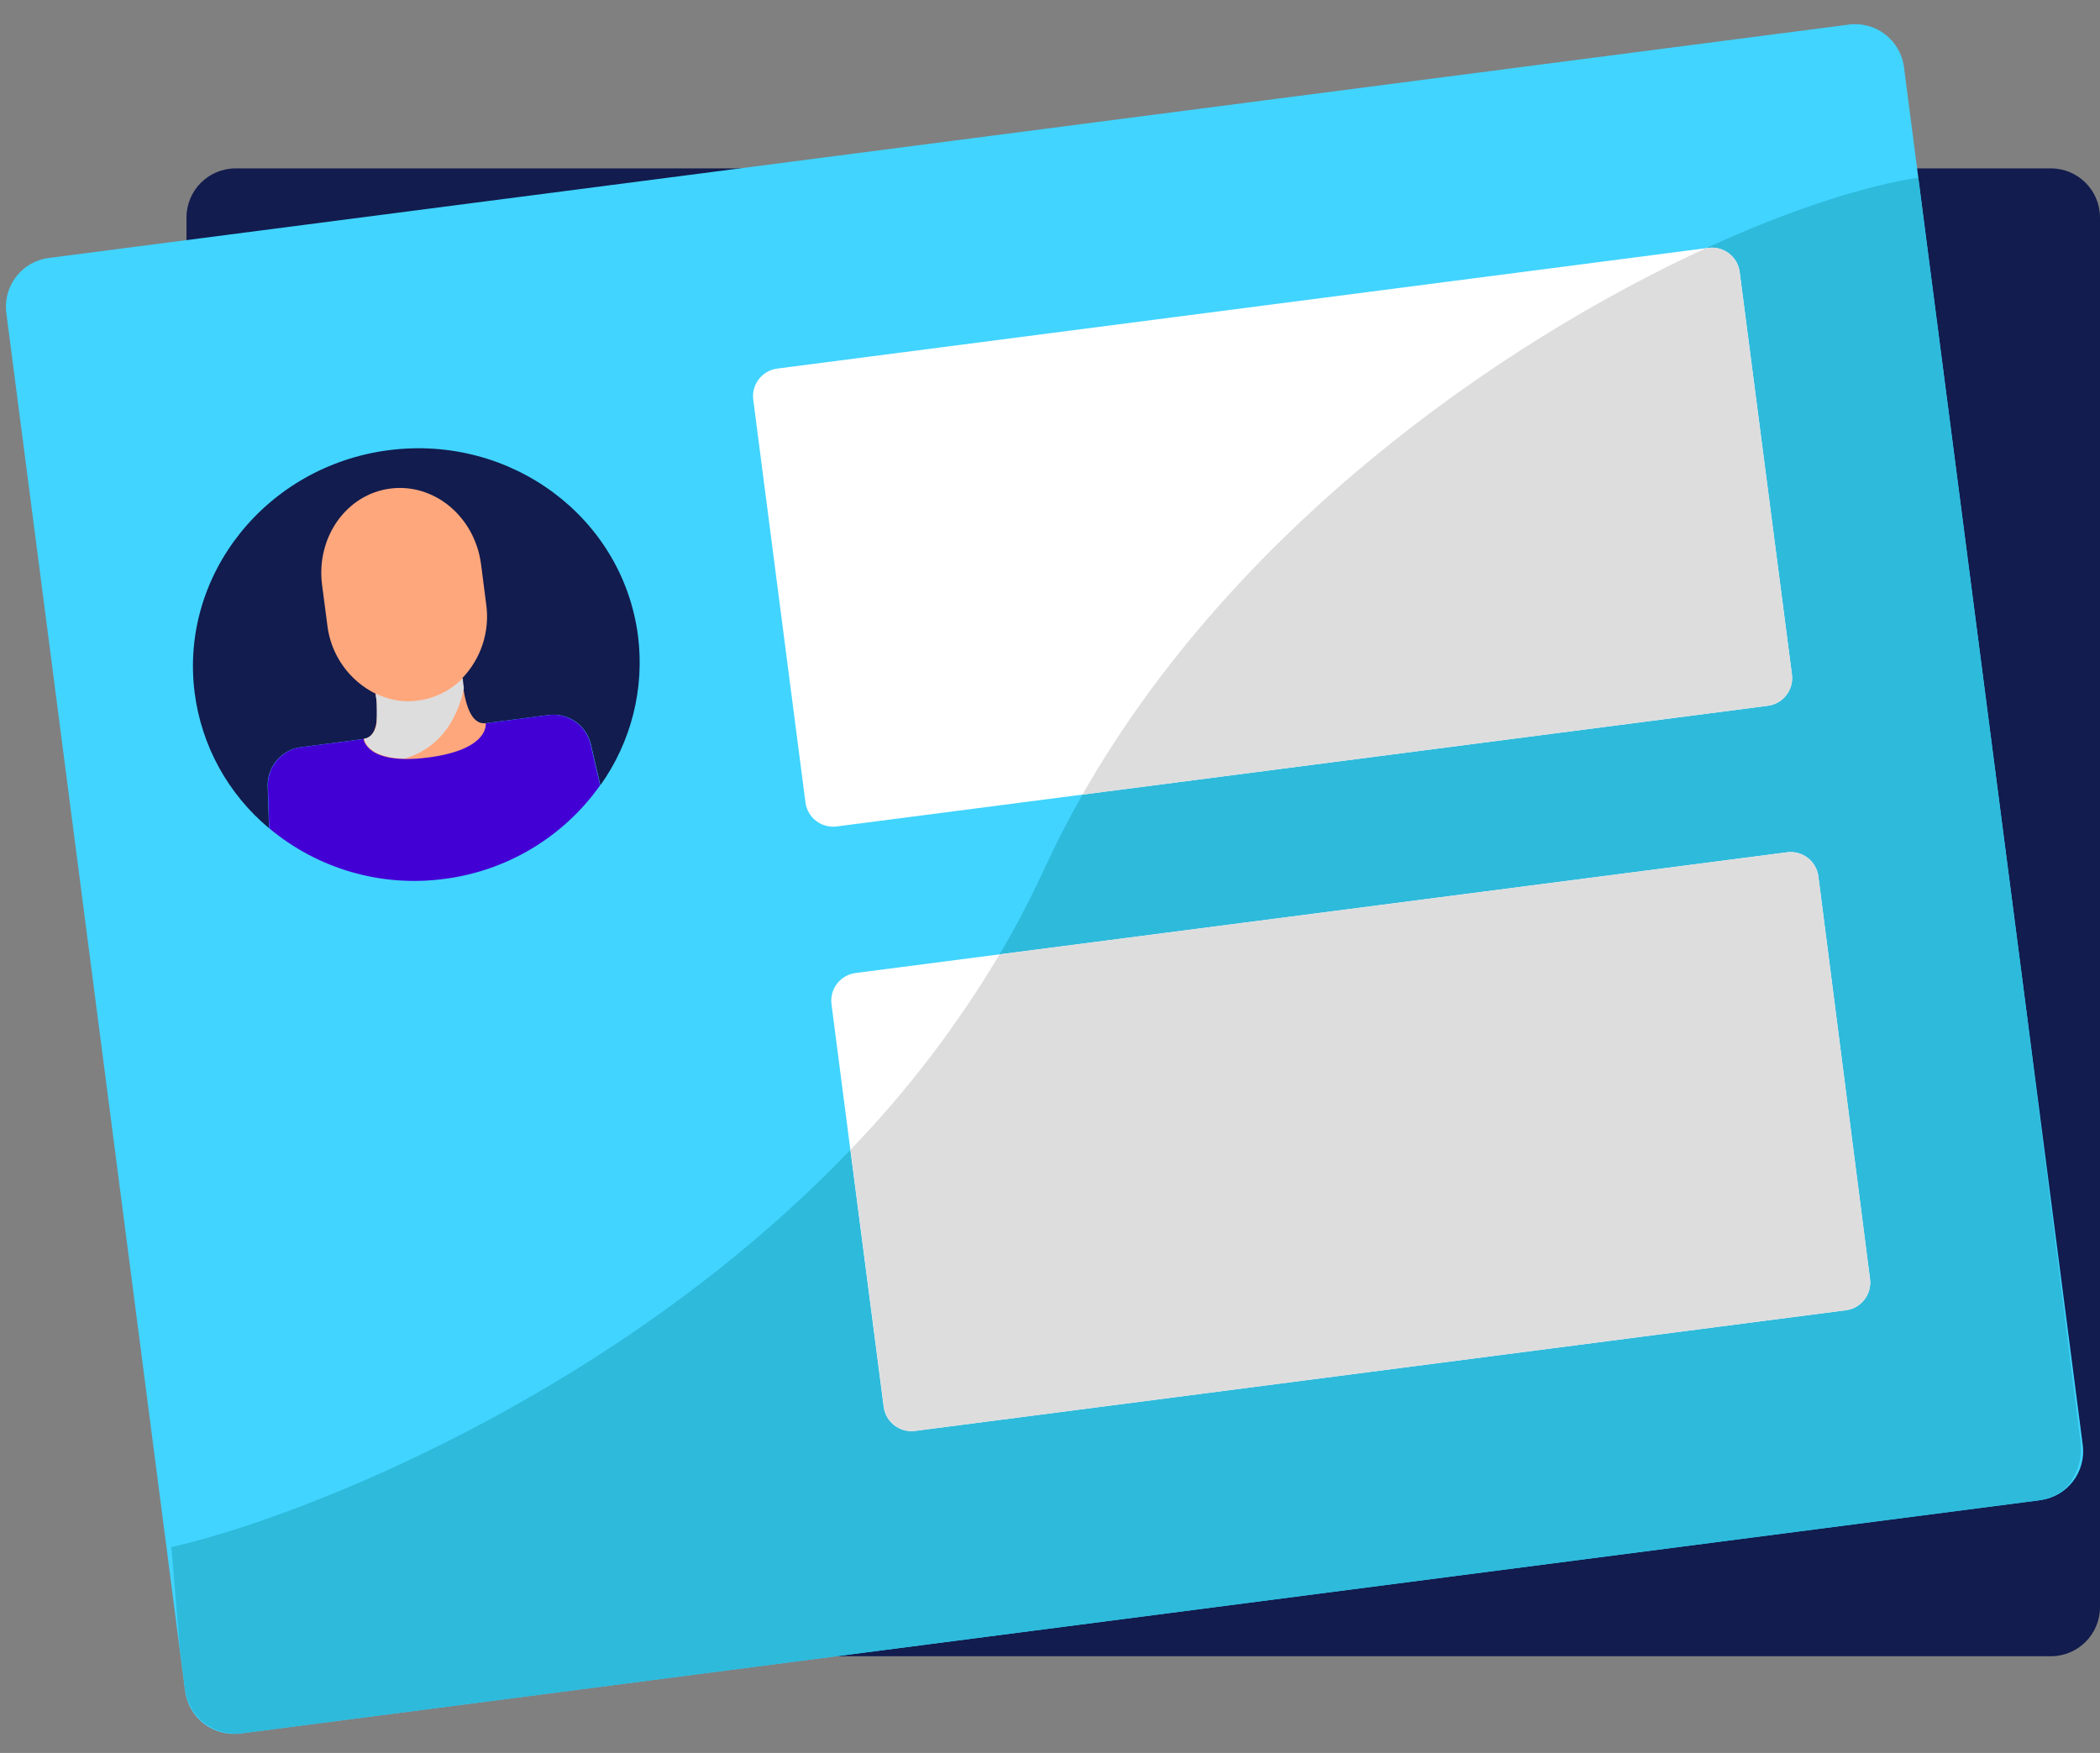
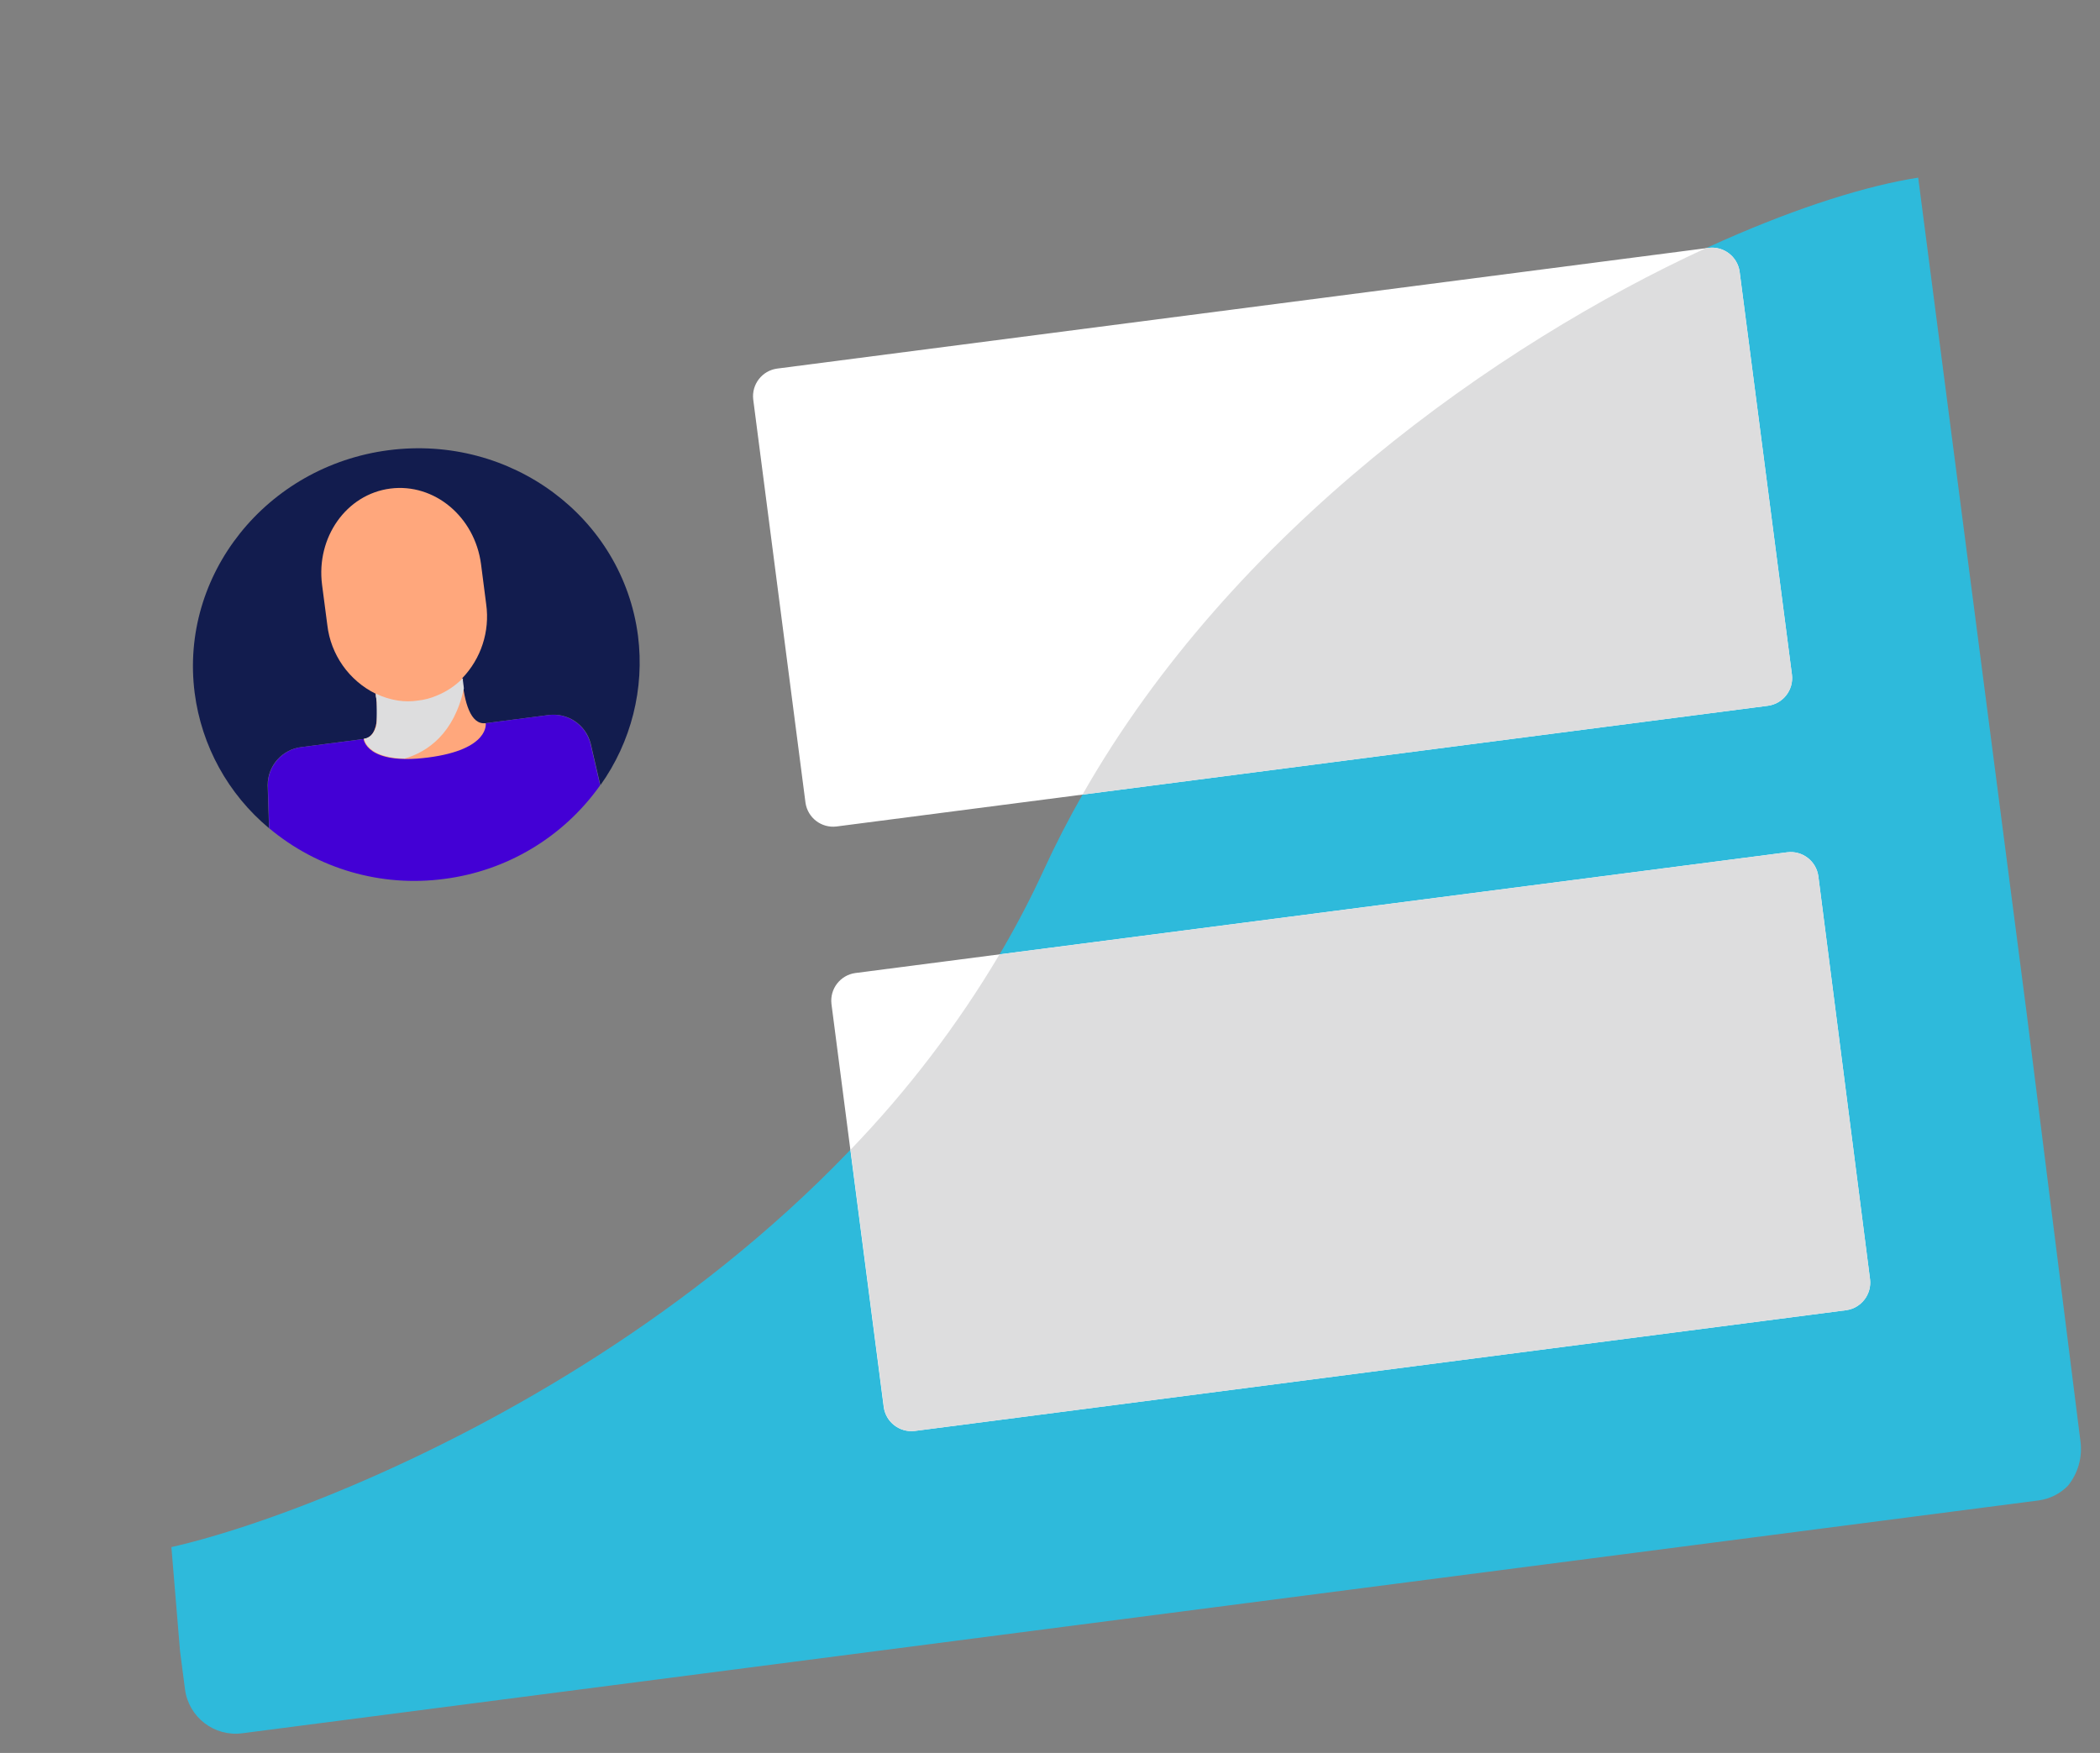
<svg xmlns="http://www.w3.org/2000/svg" width="115px" height="96px" viewBox="0 0 115 96" version="1.1">
  <rect x="0" y="0" width="115" height="96" fill="#808080" stroke="none" />
  <title>Roll_Icons_031422_Coffee-2 copy 27</title>
  <g id="Populated-Pages" stroke="none" stroke-width="1" fill="none" fill-rule="evenodd">
    <g id="Features---1099-Contractors-Updated" transform="translate(-752, -2102)" fill-rule="nonzero">
      <g id="Roll_Icons_031422_Coffee-2-copy-27" transform="translate(752, 2103)">
-         <path d="M24.557,-3.431 L100.654,-3.431 C102.142,-3.431 103.347,-2.226 103.347,-0.739 L103.347,98.664 C103.347,100.151 102.142,101.357 100.654,101.357 L24.557,101.357 C23.07,101.357 21.864,100.151 21.864,98.664 L21.864,-0.739 C21.864,-2.226 23.07,-3.431 24.557,-3.431 Z" id="Rectangle" fill="#121C4E" transform="translate(62.606, 48.963) rotate(90) translate(-62.606, -48.963) " />
-         <path d="M19.155,-5.252 L95.253,-5.256 C96.74,-5.256 97.946,-4.051 97.946,-2.564 C97.946,-2.564 97.946,-2.563 97.945,-2.563 L97.941,96.839 C97.94,98.326 96.735,99.531 95.248,99.532 L19.15,99.535 C17.663,99.536 16.457,98.33 16.457,96.843 C16.457,96.843 16.457,96.843 16.457,96.843 L16.462,-2.559 C16.462,-4.047 17.668,-5.252 19.155,-5.252 Z" id="Rectangle" fill="#41D4FF" transform="translate(57.201, 47.14) rotate(82.61) translate(-57.201, -47.14) " />
        <path d="M113.25,80.36 C113.799,79.678 114.044,78.802 113.93,77.934 L110.995,54.573 L105.044,8.729 C93.961,10.445 67.637,23.839 57.158,46.646 C46.3,70.274 18.795,81.598 9.386,83.726 L9.86,89.429 L10.131,91.511 C10.33,93.039 11.729,94.118 13.257,93.922 L111.641,81.17 C112.252,81.087 112.819,80.802 113.25,80.36 Z" id="Path" fill="#2EBADB" />
        <path d="M16.525,39.911 L30.02,38.161 C31.077,38.01 32.079,38.678 32.347,39.712 L32.878,42.004 C34.569,39.632 35.305,36.711 34.938,33.821 C34.097,27.327 27.983,22.788 21.283,23.655 C14.584,24.523 9.822,30.486 10.662,36.958 C11.038,39.849 12.492,42.491 14.733,44.357 L14.656,42.004 C14.652,40.931 15.458,40.028 16.525,39.911 L16.525,39.911 Z" id="Path" fill="#121C4E" />
        <path d="M24.314,47.135 C27.756,46.699 30.858,44.839 32.863,42.008 L32.332,39.716 C32.064,38.682 31.062,38.014 30.004,38.165 L16.525,39.914 C15.463,40.037 14.663,40.939 14.668,42.008 L14.744,44.361 C17.403,46.587 20.876,47.593 24.314,47.135 Z" id="Path" fill="#4300D5" />
        <path d="M26.626,32.098 L26.343,29.901 C26.003,27.3 23.783,25.447 21.375,25.756 C18.967,26.066 17.301,28.431 17.637,31.028 L17.924,33.225 C18.11,34.848 19.108,36.267 20.572,36.992 C20.744,38.188 20.702,39.368 19.911,39.468 C19.911,39.468 20.053,40.923 23.446,40.484 C26.84,40.044 26.599,38.604 26.599,38.604 C25.758,38.711 25.43,37.431 25.307,36.148 C26.345,35.071 26.831,33.579 26.626,32.098 L26.626,32.098 Z" id="Path" fill="#FFA77C" />
        <path d="M23.943,37.084 C23.608,37.231 23.252,37.327 22.888,37.366 L22.888,37.366 C22.526,37.422 22.157,37.422 21.795,37.366 C21.373,37.301 20.963,37.173 20.58,36.984 C20.58,36.984 20.58,37.007 20.58,37.019 L20.58,37.019 C20.58,37.091 20.58,37.164 20.607,37.233 L20.607,37.256 L20.63,37.458 L20.63,37.489 C20.63,37.554 20.63,37.618 20.63,37.68 C20.628,37.692 20.628,37.705 20.63,37.718 C20.63,37.779 20.63,37.836 20.63,37.894 L20.63,37.943 C20.63,37.997 20.63,38.05 20.63,38.104 L20.63,38.157 L20.63,38.302 C20.632,38.321 20.632,38.341 20.63,38.36 C20.63,38.405 20.63,38.451 20.63,38.493 C20.631,38.514 20.631,38.534 20.63,38.554 C20.63,38.593 20.63,38.631 20.607,38.669 L20.607,38.73 C20.607,38.768 20.607,38.803 20.576,38.833 C20.546,38.864 20.576,38.875 20.557,38.894 L20.519,38.986 C20.511,39.005 20.502,39.023 20.492,39.04 C20.479,39.066 20.464,39.092 20.446,39.116 L20.416,39.166 C20.399,39.189 20.379,39.211 20.358,39.231 L20.324,39.273 L20.255,39.326 L20.213,39.357 L20.125,39.399 C20.111,39.403 20.098,39.409 20.087,39.418 C20.039,39.434 19.989,39.444 19.938,39.448 L19.938,39.448 L19.957,39.521 C20.026,39.762 20.385,40.503 22.158,40.541 C23.416,40.178 24.876,39.166 25.403,36.698 L25.403,36.698 C25.384,36.553 25.365,36.407 25.349,36.262 L25.349,36.262 C25.349,36.22 25.349,36.178 25.349,36.136 C24.95,36.544 24.471,36.867 23.943,37.084 Z" id="Path" fill="#DDDDDE" style="mix-blend-mode: multiply;" />
        <path d="M95.265,13.879 L98.131,35.957 C98.228,36.782 97.647,37.534 96.824,37.649 L45.807,44.262 C44.981,44.362 44.227,43.783 44.11,42.959 L41.248,20.878 C41.151,20.052 41.731,19.3 42.555,19.186 L93.571,12.573 C94.397,12.475 95.15,13.056 95.265,13.879 Z M97.867,45.675 L46.835,52.288 C46.013,52.405 45.435,53.156 45.532,53.981 L48.395,76.062 C48.511,76.884 49.263,77.462 50.088,77.365 L101.104,70.752 C101.926,70.635 102.505,69.884 102.407,69.06 L99.575,46.982 C99.461,46.152 98.699,45.569 97.867,45.675 L97.867,45.675 Z" id="Shape" fill="#FFFFFF" />
        <path d="M50.099,77.365 L101.104,70.752 C101.926,70.635 102.505,69.884 102.407,69.06 L99.575,46.982 C99.461,46.159 98.708,45.578 97.882,45.675 L54.735,51.268 C52.438,55.137 49.699,58.727 46.575,61.965 L48.406,76.07 C48.527,76.888 49.277,77.463 50.099,77.365 L50.099,77.365 Z" id="Path" fill="#DDDDDE" />
        <path d="M59.279,42.516 L96.824,37.649 C97.647,37.534 98.228,36.782 98.131,35.957 L95.265,13.879 C95.15,13.056 94.397,12.475 93.571,12.573 L93.407,12.596 C81.995,17.856 67.526,28.033 59.279,42.516 Z" id="Path" fill="#DDDDDE" />
      </g>
    </g>
  </g>
</svg>